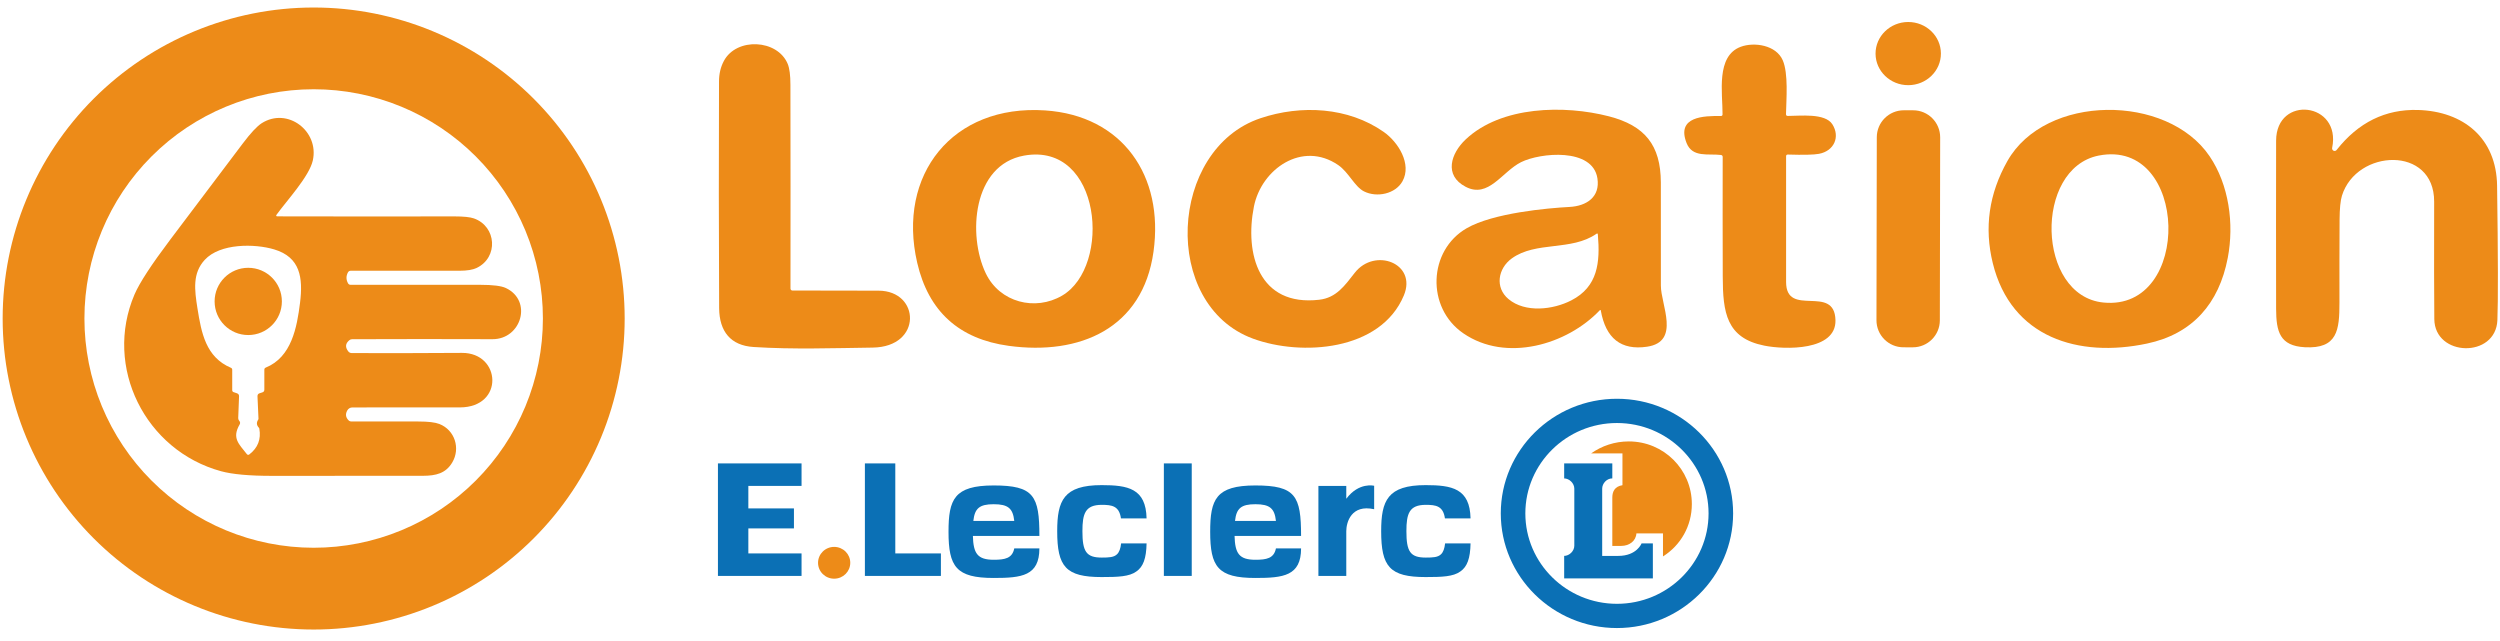
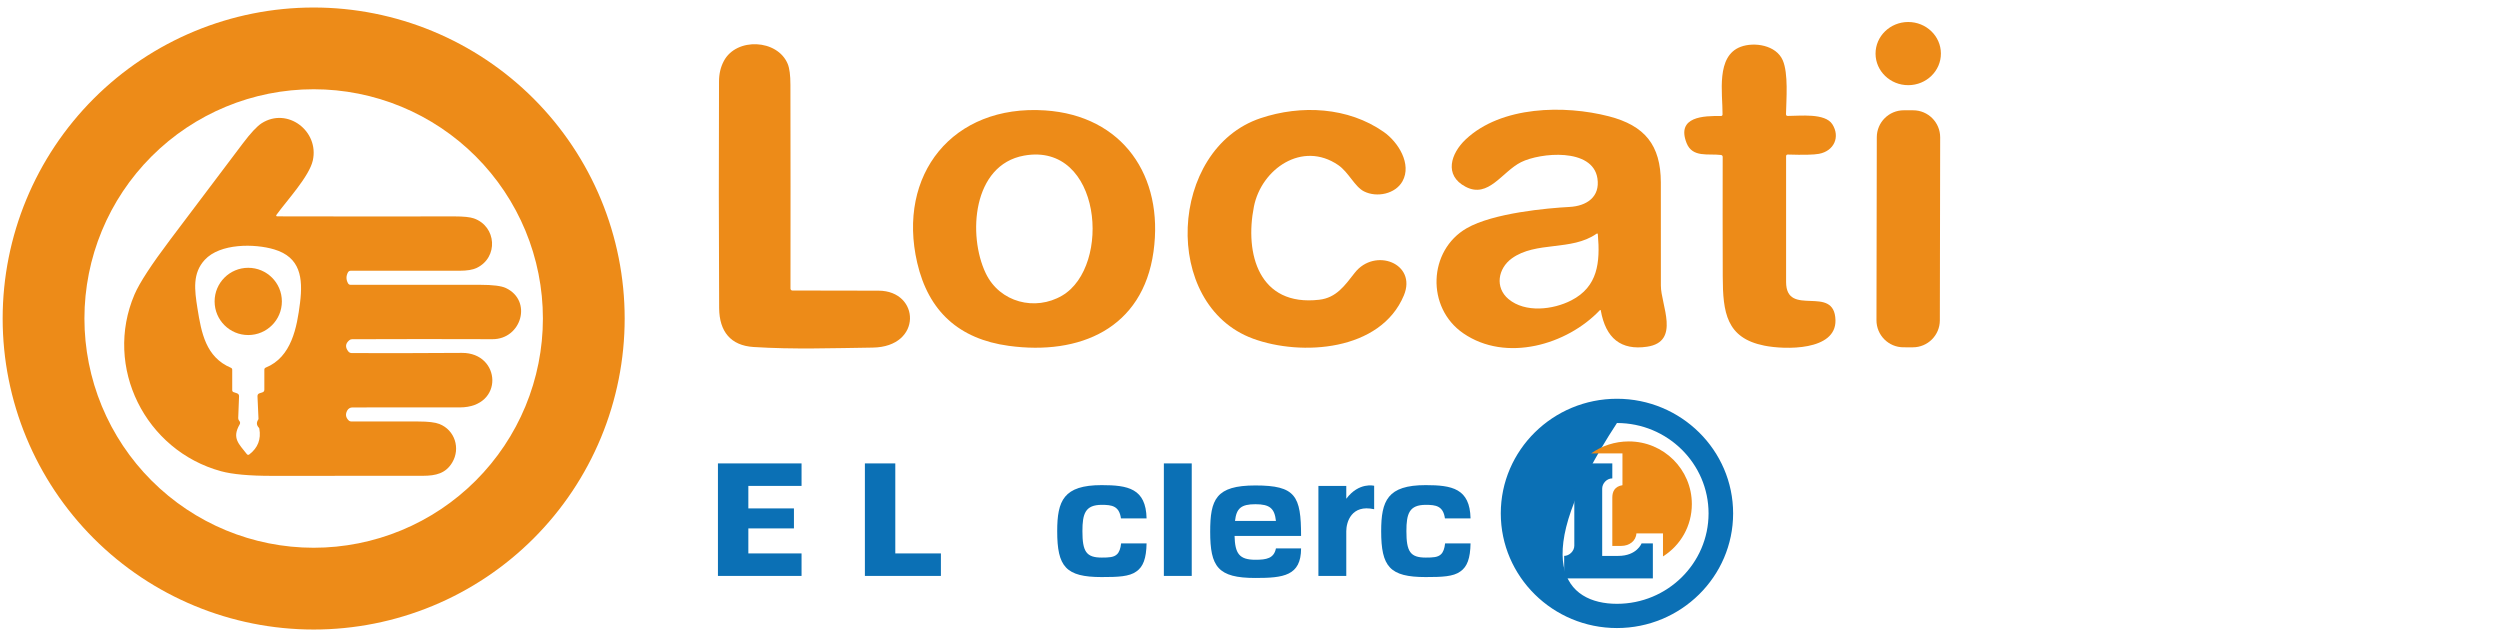
<svg xmlns="http://www.w3.org/2000/svg" width="160" height="41" viewBox="0 0 160 41">
  <g>
    <path d="M39.979 20.386C39.979 23 39.464 25.588 38.464 28.003C37.463 30.418 35.997 32.612 34.149 34.46C32.3 36.308 30.106 37.775 27.692 38.775C25.277 39.775 22.688 40.29 20.075 40.29C14.796 40.29 9.733 38.193 6 34.46C2.267 30.727 0.17 25.665 0.17 20.386C0.17 15.107 2.267 10.044 6 6.311C9.733 2.578 14.796 0.481 20.075 0.481C22.688 0.481 25.277 0.996 27.692 1.997C30.106 2.997 32.3 4.463 34.149 6.311C35.997 8.16 37.463 10.354 38.464 12.769C39.464 15.184 39.979 17.772 39.979 20.386ZM34.746 20.384C34.746 18.457 34.367 16.549 33.63 14.769C32.892 12.989 31.811 11.371 30.449 10.009C29.087 8.646 27.469 7.566 25.689 6.828C23.909 6.091 22.001 5.712 20.075 5.712C16.183 5.712 12.451 7.257 9.7 10.009C6.948 12.76 5.403 16.492 5.403 20.384C5.403 22.31 5.782 24.218 6.519 25.998C7.257 27.778 8.337 29.396 9.7 30.758C12.451 33.51 16.183 35.056 20.075 35.056C22.001 35.056 23.909 34.676 25.689 33.939C27.469 33.202 29.087 32.121 30.449 30.758C31.811 29.396 32.892 27.778 33.63 25.998C34.367 24.218 34.746 22.31 34.746 20.384Z" fill="#ED8B18" />
    <path d="M122.134 5.451C123.289 5.447 124.222 4.539 124.218 3.422C124.214 2.306 123.274 1.404 122.119 1.408C120.965 1.412 120.031 2.32 120.035 3.437C120.039 4.553 120.979 5.455 122.134 5.451Z" fill="#ED8B18" />
    <path d="M50.709 18.593C52.538 18.597 54.377 18.6 56.228 18.603C58.895 18.607 59.049 22.204 55.851 22.246C53.317 22.28 50.758 22.37 48.226 22.208C46.773 22.115 46.034 21.226 46.025 19.714C46.001 14.88 45.998 10.044 46.017 5.209C46.018 4.722 46.121 4.287 46.327 3.902C47.132 2.384 49.756 2.504 50.414 4.091C50.529 4.368 50.587 4.814 50.587 5.43C50.595 9.767 50.597 14.114 50.591 18.472C50.591 18.504 50.604 18.534 50.626 18.557C50.648 18.579 50.678 18.592 50.709 18.593Z" fill="#ED8B18" />
    <path d="M114.419 7.42C115.187 7.42 116.808 7.22 117.272 7.956C117.78 8.757 117.388 9.661 116.414 9.845C116.086 9.907 115.424 9.922 114.426 9.891C114.349 9.888 114.31 9.925 114.31 10.003C114.306 12.688 114.306 15.371 114.31 18.049C114.314 20.368 117.413 18.144 117.47 20.492C117.518 22.461 114.238 22.388 112.912 22.12C110.486 21.633 110.262 20.006 110.256 17.706C110.248 15.153 110.246 12.601 110.252 10.049C110.252 9.97 110.213 9.927 110.136 9.918C109.326 9.819 108.317 10.106 107.941 9.155C107.265 7.439 109.076 7.412 110.134 7.425C110.207 7.425 110.243 7.388 110.243 7.315C110.252 5.966 109.803 3.586 111.409 2.994C112.265 2.675 113.671 2.88 114.095 3.856C114.464 4.703 114.323 6.36 114.304 7.302C114.302 7.381 114.341 7.42 114.419 7.42Z" fill="#ED8B18" />
    <path d="M58.702 16.82C57.395 11.185 60.962 6.672 66.884 7.066C71.85 7.397 74.5 11.259 73.825 16.103C73.138 21.04 69.089 22.752 64.561 22.134C61.376 21.699 59.423 19.927 58.702 16.82ZM65.543 9.958C62.236 10.549 61.928 15.066 63.087 17.488C63.985 19.366 66.258 19.925 67.974 18.92C71.169 17.05 70.503 9.071 65.543 9.958Z" fill="#ED8B18" />
    <path d="M85.645 10.564C83.344 8.989 80.73 10.815 80.251 13.218C79.648 16.253 80.573 19.628 84.429 19.184C85.525 19.059 86.059 18.283 86.706 17.457C87.985 15.821 90.705 16.852 89.847 18.907C88.359 22.476 83.284 22.809 80.192 21.673C74.296 19.506 74.787 9.539 80.671 7.566C83.268 6.695 86.282 6.847 88.561 8.445C89.486 9.092 90.367 10.501 89.76 11.599C89.311 12.41 88.124 12.663 87.298 12.25C86.697 11.949 86.314 11.021 85.645 10.564Z" fill="#ED8B18" />
    <path d="M102.396 19.847C100.288 22.073 96.384 23.209 93.654 21.333C91.261 19.691 91.404 16.025 93.869 14.607C95.568 13.628 99.052 13.318 100.442 13.245C101.538 13.188 102.421 12.61 102.234 11.409C101.926 9.44 98.574 9.768 97.353 10.376C96.126 10.987 95.266 12.722 93.801 11.954C92.387 11.217 92.863 9.809 93.801 8.925C96.084 6.771 100.121 6.712 102.965 7.443C105.267 8.038 106.285 9.282 106.294 11.672C106.301 13.874 106.301 16.076 106.296 18.279C106.291 19.495 107.575 21.867 105.415 22.189C103.753 22.436 102.765 21.661 102.449 19.864C102.447 19.858 102.445 19.853 102.441 19.849C102.437 19.845 102.433 19.842 102.427 19.84C102.422 19.838 102.416 19.838 102.411 19.839C102.405 19.84 102.4 19.843 102.396 19.847ZM96.757 16.537C95.867 17.18 95.661 18.403 96.544 19.141C97.615 20.035 99.392 19.826 100.562 19.225C102.267 18.35 102.415 16.793 102.263 15.007C102.257 14.94 102.227 14.925 102.172 14.963C100.566 16.082 98.308 15.42 96.757 16.537Z" fill="#ED8B18" />
    <path d="M122.445 7.059L121.846 7.058C120.892 7.056 120.116 7.829 120.115 8.783L120.094 20.496C120.093 21.45 120.865 22.226 121.82 22.227L122.418 22.228C123.373 22.23 124.148 21.457 124.15 20.503L124.171 8.79C124.172 7.836 123.4 7.06 122.445 7.059Z" fill="#ED8B18" />
-     <path d="M128.473 10.308C130.906 6.001 138.695 5.987 141.412 9.996C142.65 11.819 142.997 14.318 142.576 16.508C142.017 19.421 140.329 21.371 137.405 21.989C133.031 22.914 128.713 21.616 127.539 16.845C126.981 14.577 127.292 12.398 128.473 10.308ZM134.319 9.956C130.157 10.774 130.334 18.934 134.616 19.362C140.339 19.936 140.088 8.824 134.319 9.956Z" fill="#ED8B18" />
-     <path d="M149.733 14.062C149.724 15.829 149.721 17.596 149.725 19.364C149.727 21.126 149.599 22.336 147.507 22.223C145.903 22.136 145.676 21.223 145.671 19.765C145.664 16.177 145.664 12.589 145.671 9.003C145.678 6.054 149.866 6.539 149.257 9.467C149.25 9.503 149.255 9.54 149.272 9.572C149.288 9.605 149.315 9.631 149.348 9.647C149.381 9.662 149.418 9.666 149.453 9.657C149.488 9.649 149.52 9.628 149.542 9.6C150.932 7.834 152.665 6.981 154.742 7.038C157.672 7.123 159.774 8.843 159.814 11.891C159.876 16.416 159.882 19.282 159.833 20.49C159.732 22.941 155.821 22.847 155.796 20.424C155.781 18.938 155.777 16.431 155.786 12.905C155.794 9.296 150.815 9.53 149.885 12.523C149.788 12.835 149.738 13.348 149.733 14.062Z" fill="#ED8B18" />
    <path d="M22.504 22.596C24.074 22.608 26.428 22.605 29.566 22.585C32.07 22.571 32.29 26.066 29.433 26.074C27.127 26.08 24.832 26.081 22.548 26.076C22.483 26.076 22.419 26.094 22.363 26.127C22.306 26.16 22.26 26.207 22.228 26.264C22.096 26.497 22.12 26.707 22.302 26.894C22.352 26.948 22.415 26.974 22.489 26.974C23.917 26.974 25.346 26.975 26.775 26.976C27.403 26.976 27.851 27.029 28.118 27.134C29.115 27.524 29.482 28.701 28.94 29.605C28.527 30.294 27.903 30.448 27.076 30.451C23.848 30.452 20.621 30.453 17.394 30.455C15.954 30.455 14.873 30.356 14.152 30.16C9.291 28.834 6.622 23.485 8.61 18.843C8.928 18.104 9.693 16.931 10.906 15.323C12.447 13.278 13.99 11.233 15.533 9.189C16.041 8.514 16.446 8.081 16.745 7.888C18.395 6.834 20.442 8.39 20.019 10.274C19.789 11.295 18.345 12.848 17.704 13.736C17.651 13.81 17.67 13.847 17.761 13.847C21.546 13.856 25.323 13.857 29.094 13.85C29.671 13.85 30.083 13.892 30.329 13.978C31.784 14.49 31.91 16.478 30.504 17.149C30.257 17.267 29.895 17.326 29.418 17.328C27.093 17.332 24.767 17.332 22.441 17.328C22.405 17.328 22.37 17.338 22.34 17.356C22.309 17.375 22.285 17.401 22.268 17.433C22.144 17.664 22.145 17.894 22.27 18.125C22.307 18.194 22.363 18.228 22.441 18.228C25.208 18.224 27.973 18.224 30.736 18.228C31.54 18.229 32.086 18.297 32.374 18.433C34.096 19.246 33.373 21.717 31.516 21.708C28.52 21.697 25.524 21.698 22.529 21.71C22.467 21.71 22.406 21.733 22.357 21.774C22.101 21.985 22.08 22.224 22.293 22.493C22.318 22.524 22.35 22.55 22.387 22.568C22.423 22.586 22.463 22.595 22.504 22.596ZM15.337 27.166C14.827 28.043 15.288 28.408 15.792 29.057C15.841 29.12 15.898 29.128 15.961 29.08C16.505 28.66 16.717 28.111 16.597 27.434C16.593 27.41 16.582 27.389 16.566 27.371C16.415 27.212 16.403 27.039 16.528 26.852C16.539 26.836 16.544 26.816 16.543 26.795L16.479 25.364C16.475 25.263 16.521 25.197 16.616 25.168L16.789 25.113C16.875 25.086 16.918 25.028 16.918 24.938V23.66C16.918 23.596 16.948 23.551 17.008 23.526C18.661 22.855 19.005 20.956 19.203 19.373C19.401 17.773 19.218 16.461 17.55 15.962C16.302 15.587 14.082 15.563 13.102 16.632C12.316 17.488 12.444 18.529 12.64 19.754C12.887 21.291 13.168 22.857 14.778 23.538C14.834 23.562 14.862 23.605 14.862 23.667V24.972C14.862 25.035 14.893 25.077 14.953 25.098L15.164 25.17C15.258 25.202 15.303 25.267 15.299 25.366L15.246 26.751C15.243 26.808 15.259 26.86 15.293 26.907L15.324 26.949C15.376 27.018 15.38 27.09 15.337 27.166Z" fill="#ED8B18" />
    <path d="M15.887 21.443C17.076 21.443 18.04 20.48 18.04 19.291C18.04 18.102 17.076 17.139 15.887 17.139C14.698 17.139 13.735 18.102 13.735 19.291C13.735 20.48 14.698 21.443 15.887 21.443Z" fill="#ED8B18" />
    <path d="M51.299 31.098V29.658H45.948V36.859H51.299V35.419H47.894V33.818H50.812V32.538H47.894V31.098H51.299Z" fill="#0B70B5" />
-     <path d="M53.386 37.036C53.955 37.036 54.417 36.581 54.417 36.019C54.417 35.457 53.955 35.001 53.386 35.001C52.816 35.001 52.355 35.457 52.355 36.019C52.355 36.581 52.816 37.036 53.386 37.036Z" fill="#ED8B18" />
    <path d="M57.299 35.419V29.658H55.353V36.859H60.218V35.419H57.299Z" fill="#0B70B5" />
    <path d="M76.271 29.658H74.487V36.859H76.271V29.658Z" fill="#0B70B5" />
-     <path d="M103.485 40.195C99.385 40.195 96.05 36.904 96.05 32.858C96.05 28.813 99.385 25.521 103.485 25.521C107.585 25.521 110.92 28.813 110.92 32.858C110.92 36.904 107.585 40.195 103.485 40.195ZM103.485 27.073C100.252 27.073 97.622 29.668 97.622 32.858C97.622 36.049 100.252 38.644 103.485 38.644C106.718 38.644 109.348 36.048 109.348 32.858C109.348 29.668 106.718 27.073 103.485 27.073Z" fill="#0B70B5" />
+     <path d="M103.485 40.195C99.385 40.195 96.05 36.904 96.05 32.858C96.05 28.813 99.385 25.521 103.485 25.521C107.585 25.521 110.92 28.813 110.92 32.858C110.92 36.904 107.585 40.195 103.485 40.195ZM103.485 27.073C97.622 36.049 100.252 38.644 103.485 38.644C106.718 38.644 109.348 36.048 109.348 32.858C109.348 29.668 106.718 27.073 103.485 27.073Z" fill="#0B70B5" />
    <path d="M86.162 31.921V31.098H84.378V36.858H86.162V34.304V33.997C86.162 33.421 86.486 32.265 87.946 32.59V31.09C87.946 31.09 86.973 30.836 86.162 31.921Z" fill="#0B70B5" />
    <path d="M105.059 34.779C105.059 34.779 104.76 35.578 103.566 35.578H102.54V31.272C102.54 30.935 102.838 30.618 103.179 30.618H103.188V29.658H100.107V30.618H100.099C100.44 30.618 100.756 30.935 100.756 31.272V34.927C100.756 35.264 100.44 35.578 100.099 35.578H100.107V37.019H103.593H105.783V34.778L105.059 34.779Z" fill="#0B70B5" />
    <path d="M104.245 28.251C103.341 28.251 102.506 28.538 101.833 29.018H103.837V31.053C103.35 31.128 103.188 31.452 103.188 31.84V34.938H103.756C104.281 34.938 104.702 34.618 104.73 34.138H106.431V35.611C107.566 34.896 108.278 33.657 108.278 32.26C108.278 30.051 106.483 28.251 104.245 28.251Z" fill="#ED8B18" />
-     <path d="M63.599 35.825C62.555 35.825 62.294 35.418 62.265 34.298H66.521C66.521 31.738 66.174 31.069 63.596 31.069C61.063 31.069 60.705 31.964 60.705 34.035C60.705 36.272 61.194 36.99 63.595 36.99C65.387 36.99 66.52 36.858 66.521 35.098H64.913C64.786 35.738 64.306 35.825 63.599 35.825ZM63.596 32.27C64.523 32.27 64.824 32.538 64.913 33.338H62.294C62.382 32.538 62.68 32.27 63.596 32.27Z" fill="#0B70B5" />
    <path d="M80.346 35.825C79.302 35.825 79.041 35.418 79.012 34.298H83.269C83.268 31.738 82.921 31.069 80.343 31.069C77.81 31.069 77.452 31.964 77.452 34.035C77.452 36.272 77.941 36.99 80.342 36.99C82.134 36.99 83.267 36.858 83.269 35.098H81.66C81.533 35.738 81.053 35.825 80.346 35.825ZM80.344 32.27C81.27 32.27 81.571 32.538 81.66 33.338H79.041C79.129 32.538 79.427 32.27 80.344 32.27Z" fill="#0B70B5" />
    <path d="M92.486 34.779C92.452 35.099 92.368 35.344 92.217 35.48C92.019 35.668 91.708 35.685 91.249 35.685C90.247 35.685 90.01 35.294 90.01 33.994C90.01 32.875 90.188 32.31 91.249 32.31C91.896 32.31 92.364 32.379 92.476 33.178H94.115C94.075 31.258 92.92 31.048 91.24 31.048C88.803 31.048 88.395 32.041 88.395 33.994C88.395 36.265 88.939 36.932 91.24 36.932C92.293 36.932 93.007 36.905 93.46 36.576C93.901 36.274 94.097 35.739 94.115 34.779L92.486 34.779Z" fill="#0B70B5" />
    <path d="M71.751 34.779C71.717 35.099 71.633 35.344 71.482 35.48C71.284 35.668 70.973 35.685 70.514 35.685C69.512 35.685 69.275 35.294 69.275 33.994C69.275 32.875 69.453 32.31 70.514 32.31C71.161 32.31 71.629 32.379 71.742 33.178H73.381C73.341 31.258 72.186 31.048 70.505 31.048C68.069 31.048 67.661 32.041 67.661 33.994C67.661 36.265 68.204 36.932 70.505 36.932C71.558 36.932 72.272 36.905 72.725 36.576C73.166 36.274 73.362 35.739 73.381 34.779L71.751 34.779Z" fill="#0B70B5" />
  </g>
  <defs>
    <rect width="160" height="40.053" fill="white" />
  </defs>
</svg>